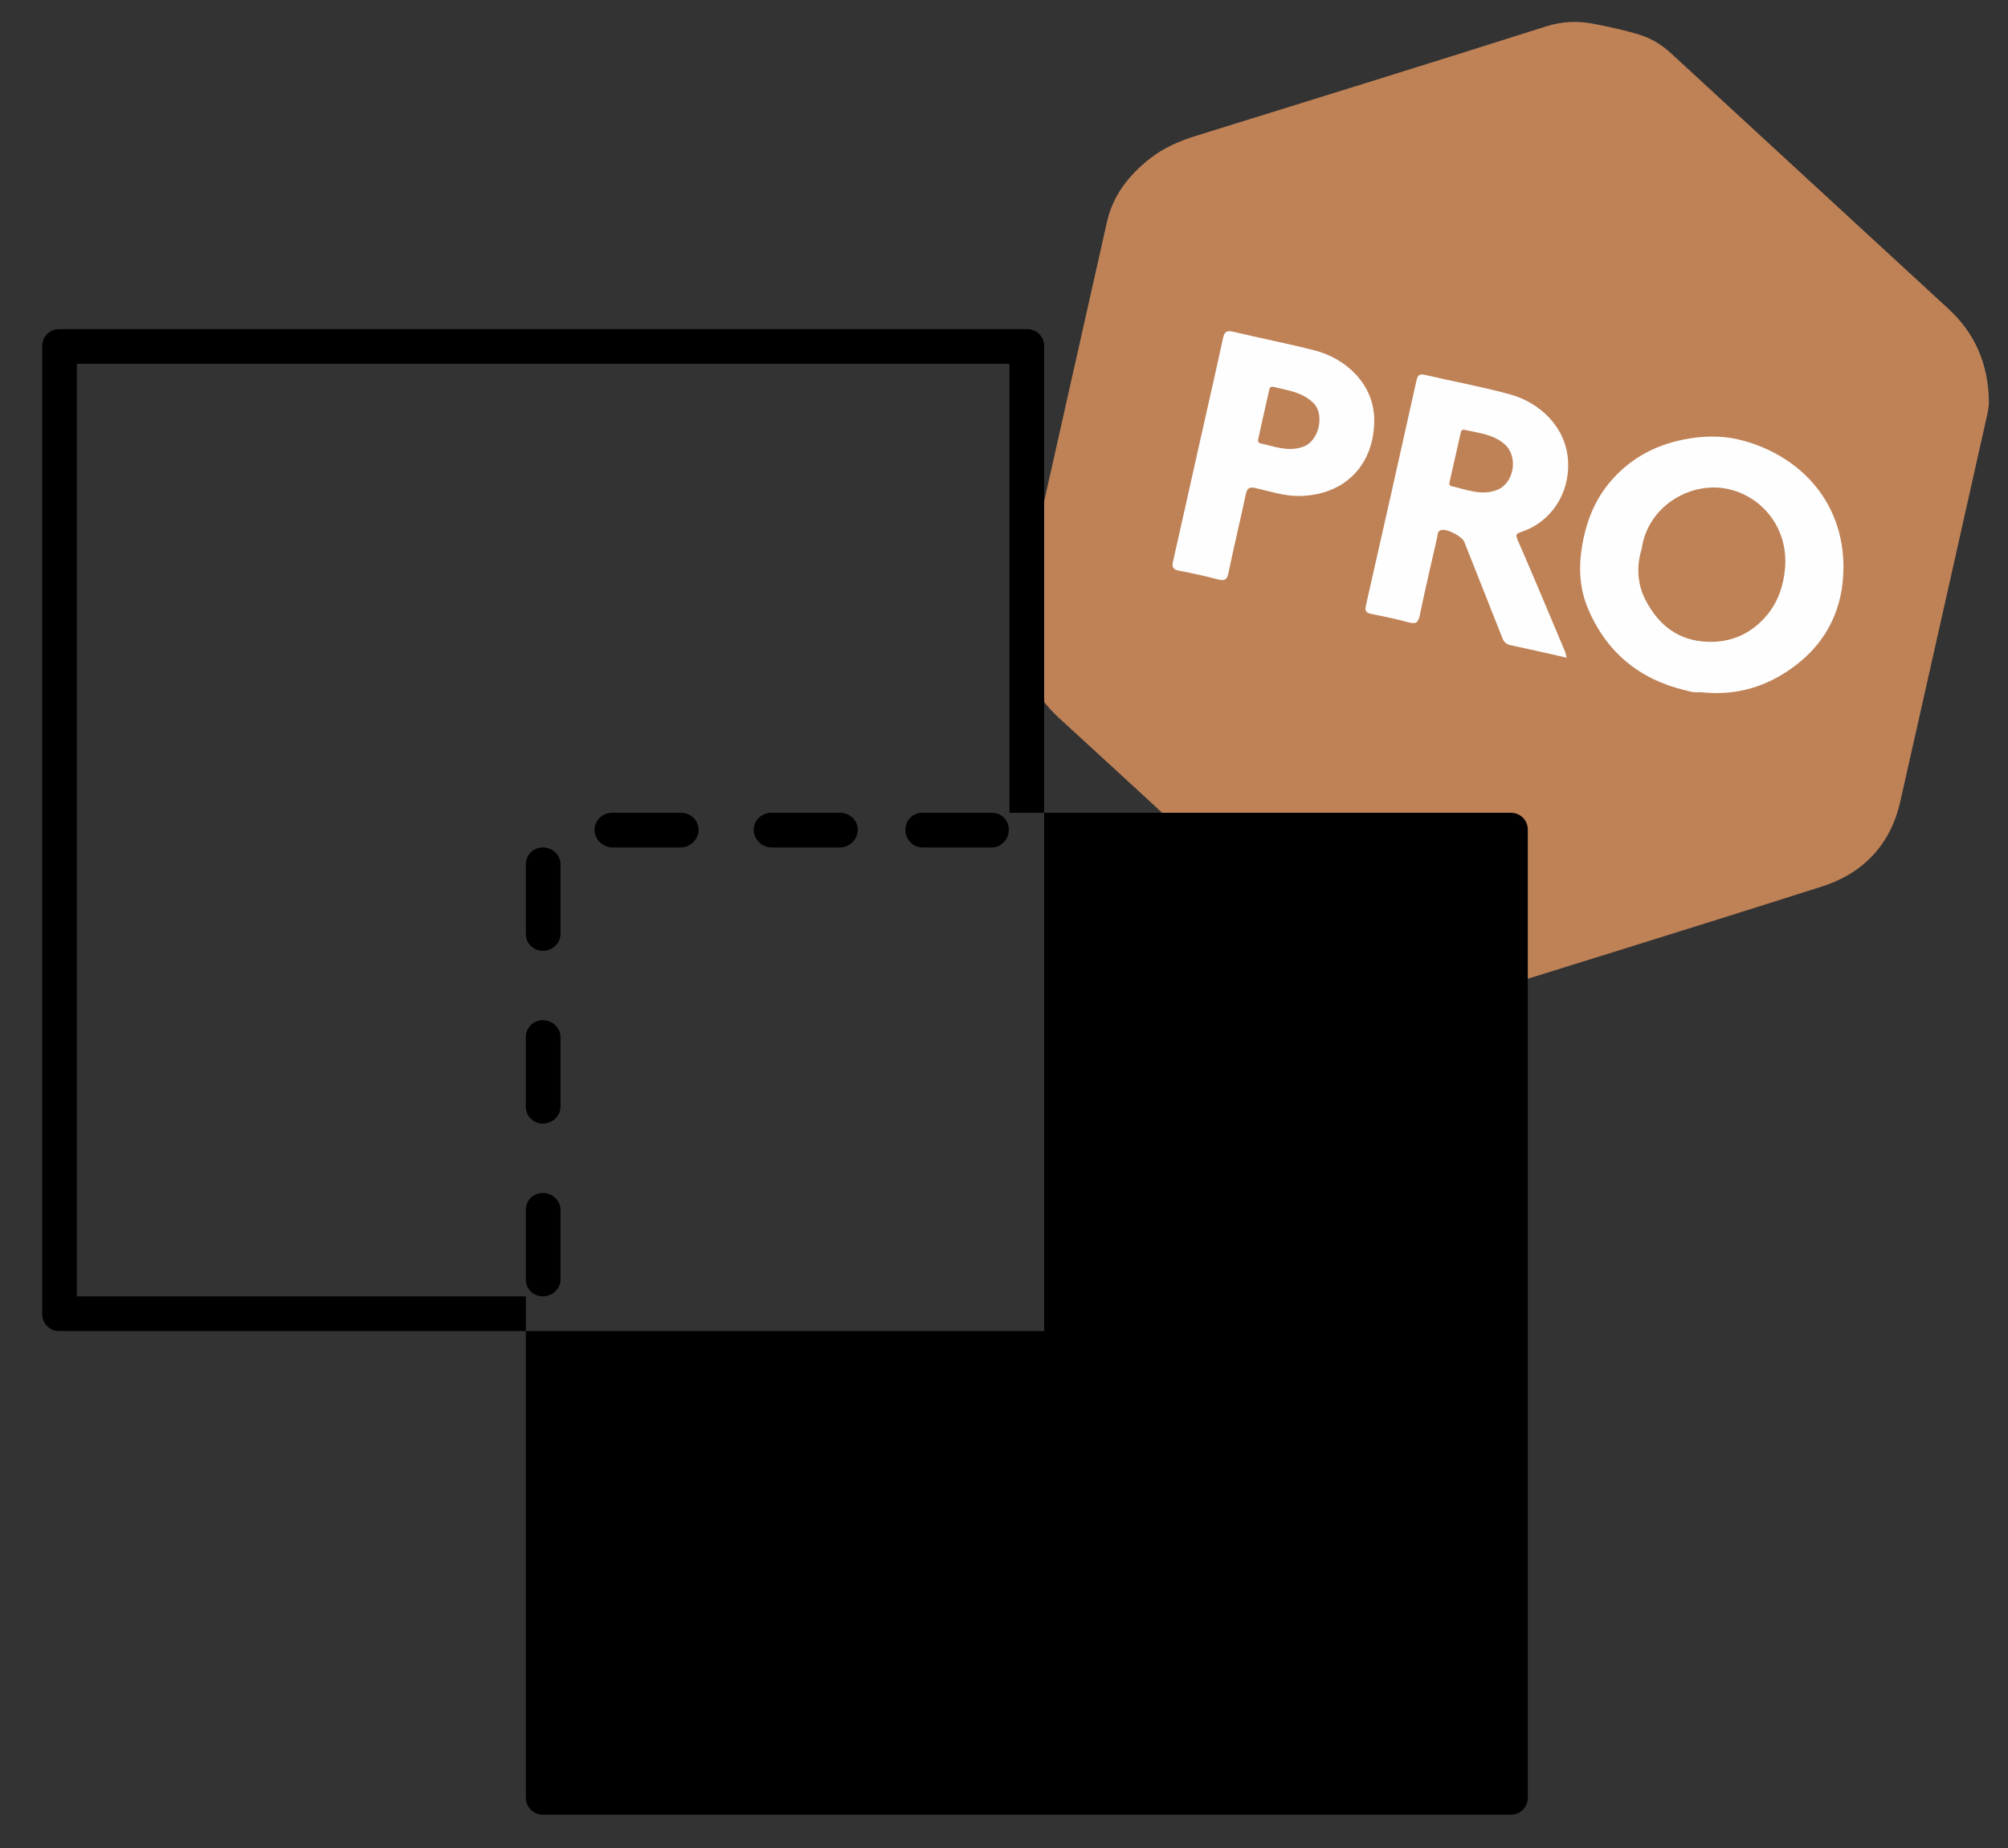
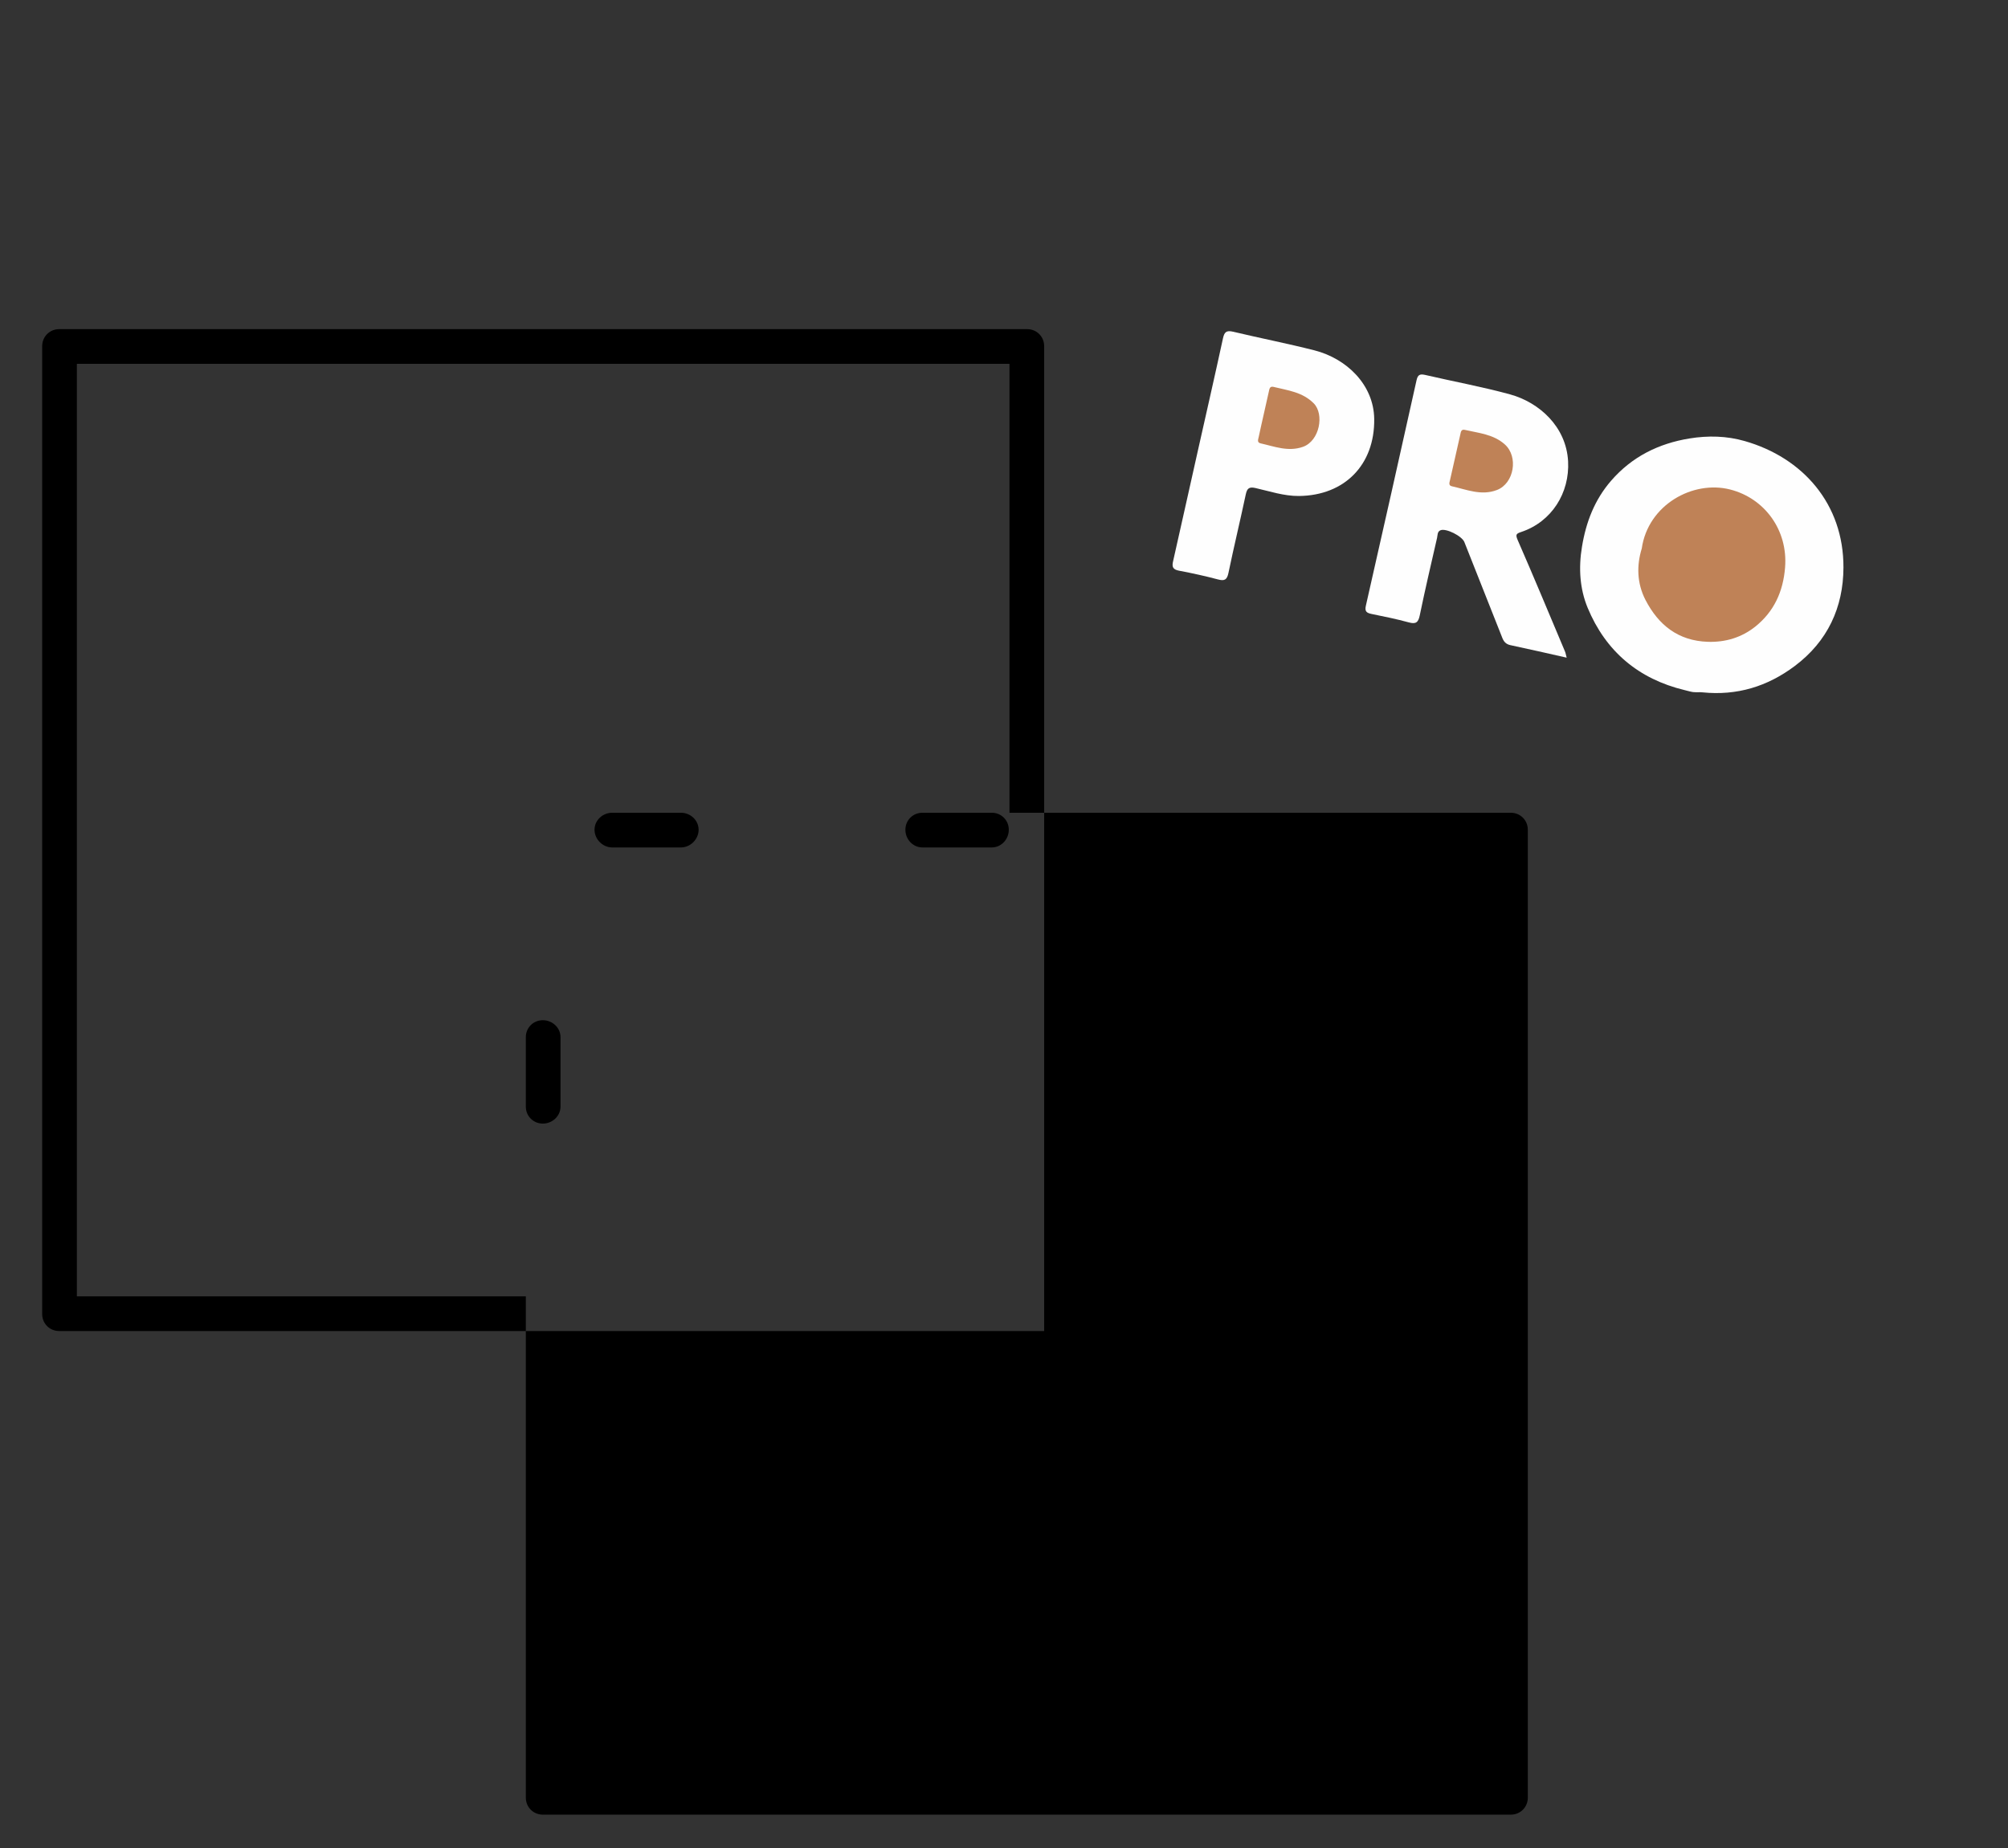
<svg xmlns="http://www.w3.org/2000/svg" version="1.1" id="Calque_1" x="0px" y="0px" viewBox="0 0 2951.9 2716.9" style="enable-background:new 0 0 2951.9 2716.9;" xml:space="preserve">
  <rect x="0" y="0" width="2951.9" height="2716.9" fill="#333333" stroke="none" />
  <style type="text/css">
	.st0{fill:#BF8257;}
	.st1{fill:#FEFEFE;}
</style>
  <g>
-     <path class="st0" d="M2059.2,1471.1c-6.5-1.5-13-2.9-19.5-4.4c-9.1-5.5-19.8-6.1-29.6-9.1c-18.2-5.6-33.2-15.3-46.9-27.9   c-135.8-125-271.2-250.3-407.3-375c-36-33-53.4-74.2-58.8-121.6c-1.5-12.9-0.5-25.5,2.4-38.2c42.6-189.4,85.2-378.8,127.7-568.2   c8.9-39.7,32.5-69.4,63.5-93.7c19.5-15.3,42-25.3,66-32.8c172.1-53.6,344.4-106.7,516.2-161.4c23.6-7.5,47.1-8.4,70.9-3.6   c23.3,4.7,46.6,9.4,69.2,16.8c16.8,5.5,31.1,14.9,44,26.8c135.8,125,271.4,250.2,407.2,375.1c39.9,36.7,58.6,82,59.6,135.5   c0.2,10.2-2.3,19.8-4.5,29.5c-41.9,186.6-83.7,373.3-125.8,559.8c-14.4,63.5-54.8,105.5-115.5,124.8   c-179.9,57.3-360.4,113-540.6,169.3c-21.4,6.7-42,2.7-62.9,0.2C2069.4,1472.5,2064.6,1469.3,2059.2,1471.1z" />
    <path class="st1" d="M2476.5,1014.6c-67.8-16.3-116-57.1-142.5-120.9c-11.6-28-13.6-58.5-8.4-89.8c6-36.6,18.6-69.1,42.8-97.1   c30.6-35.3,69.8-54.8,115.4-62.2c27.2-4.4,54.5-3.8,80.9,3.8c85.5,24.4,145.7,92.5,145.3,186.1c-0.2,58.4-23.2,108.4-71.6,144.7   c-40.3,30.2-85.1,43.8-135.4,38.7c-4.6-0.5-9.4,0.1-14-0.4C2484.8,1016.9,2480.7,1015.6,2476.5,1014.6z" />
    <path class="st1" d="M2303.1,966.9c-28.8-6.5-55.7-12.7-82.7-18.4c-6.5-1.4-9.7-5.1-11.9-10.7c-18.6-47-37.2-93.9-55.8-140.9   c-3.5-8.8-27-20.7-35.1-17.3c-4.8,2-4.1,7.2-5,11.1c-8.7,38-17.6,76-25.5,114.2c-2.2,10.6-6,12.9-16.2,10.1   c-17.9-4.9-36.1-8.6-54.3-12.3c-7.2-1.5-10.7-3.4-8.7-12.1c25.1-110.4,49.9-220.9,74.5-331.5c1.8-8,4.8-9.7,12.6-7.9   c41.7,9.7,84,17.4,125.2,28.7c42.5,11.8,82.2,47.2,85,98.2c2.5,46.6-24.1,89-68.9,104c-7.5,2.5-8.7,3.8-5.1,12.1   c23.6,54,46.2,108.5,69.1,162.8C2301.5,959.5,2301.9,962.3,2303.1,966.9z" />
    <path class="st1" d="M1761.4,660.6c12.2-54.3,24.6-108.5,36.4-162.9c2-9.3,4.8-12.4,15-10c39.8,9.5,80,17.3,119.6,27.4   c46.7,11.9,87.1,50.1,87.8,100.8c0.9,67.4-43.5,112.6-110.6,113.3c-22.1,0.2-42.9-6.9-64-11.7c-9.3-2.1-12.3,0.5-14.2,9.3   c-8.2,38.6-17.5,77-25.5,115.6c-2.1,9.9-5.6,12.1-15.3,9.5c-18.8-5-37.9-9.2-57-12.8c-9.2-1.7-11.2-5.3-9-14.3   C1737,770.1,1749.1,715.3,1761.4,660.6z" />
    <path class="st0" d="M2413.5,806.4c9.2-64.3,75.2-100.6,129.7-86.8c51,12.9,85.3,59.8,81,114.5c-2.8,35.8-16.4,65.3-44,87.3   c-19.8,15.7-43.3,23-69.4,22.2c-43.9-1.4-72.8-24.8-91.9-61.7C2406.4,857.5,2405.8,831.4,2413.5,806.4z" />
    <path class="st0" d="M2139.2,672.3c2.5-11.1,4.9-22.2,7.5-33.3c0.8-3.5,1.1-8.3,6.7-7c20.4,4.7,42,6.4,58.7,21.3   c20.4,18.1,13.8,57.4-11.5,67.1c-22.9,8.8-44.4-0.6-66.3-5.5c-5.5-1.2-3.3-6-2.6-9.4C2134.1,694.5,2136.7,683.4,2139.2,672.3z" />
    <path class="st0" d="M1857.8,609c2.5-11.1,5-22.3,7.5-33.4c0.8-3.7,1.3-8.2,6.9-6.8c20.8,5.2,42.1,7.3,59,24.1   c15.9,15.9,8.9,55.2-15.7,64c-21.7,7.7-41.9-0.5-62.4-5.1c-5.6-1.3-3.4-5.9-2.7-9.4C1852.7,631.3,1855.3,620.2,1857.8,609z" />
  </g>
  <g>
    <path d="M1535,508.9v686h-51v-660H113v1371h660v51H87c-14,0-25-11-25-25v-1423c0-14,11-25,25-25h1423   C1524,483.9,1535,494.9,1535,508.9z M1535,1194.9h686c14,0,25,11,25,25v1423c0,14-11,25-25,25H798c-14,0-25-11-25-25v-686h762   V1194.9z" />
-     <path d="M773,1778.9c0-14,11-25,25-25s26,11,26,25v102c0,14-12,25-26,25s-25-11-25-25V1778.9z" />
    <path d="M773,1524.9c0-14,11-25,25-25s26,11,26,25v102c0,14-12,25-26,25s-25-11-25-25V1524.9z" />
-     <path d="M773,1270.9c0-14,11-25,25-25s26,11,26,25v102c0,14-12,25-26,25s-25-11-25-25V1270.9z" />
    <path d="M1001,1194.9c14,0,26,11,26,25s-12,26-26,26H900c-14,0-26-12-26-26s12-25,26-25H1001z" />
-     <path d="M1235,1194.9c14,0,26,11,26,25s-12,26-26,26h-101c-14,0-26-12-26-26s12-25,26-25H1235z" />
    <path d="M1458,1194.9c14,0,25,11,25,25s-11,26-25,26h-102c-14,0-25-12-25-26s11-25,25-25H1458z" />
  </g>
</svg>